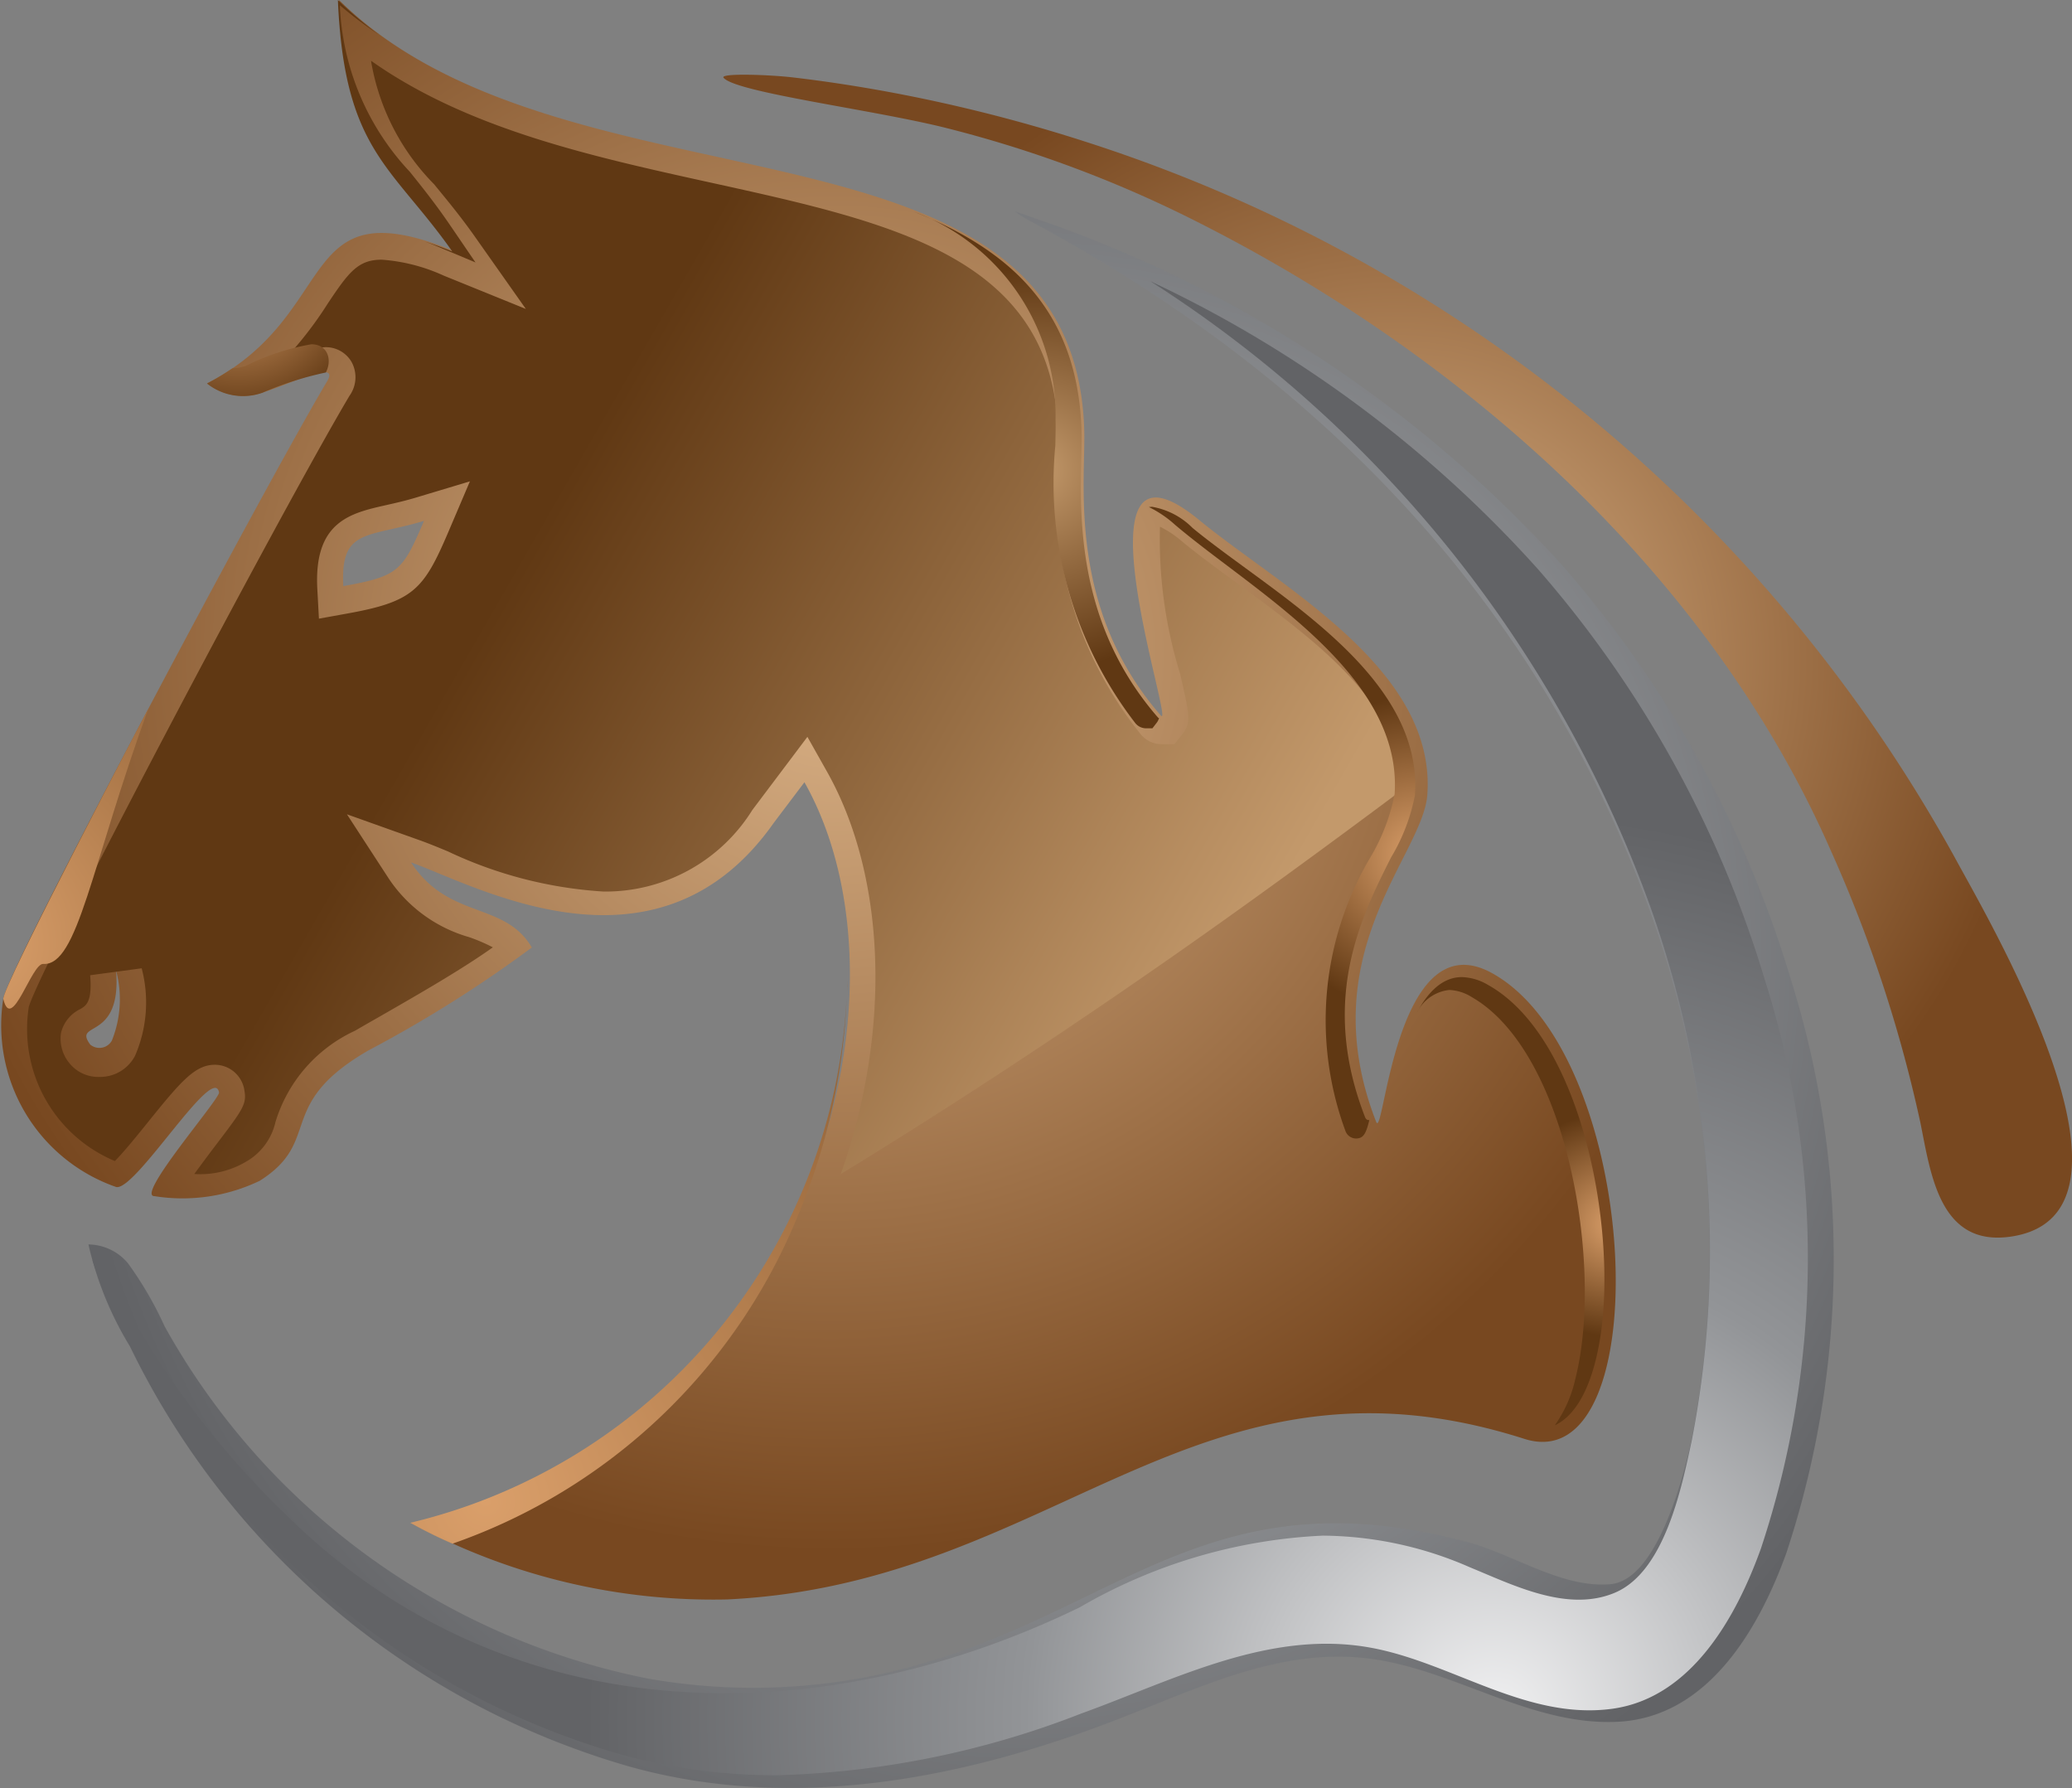
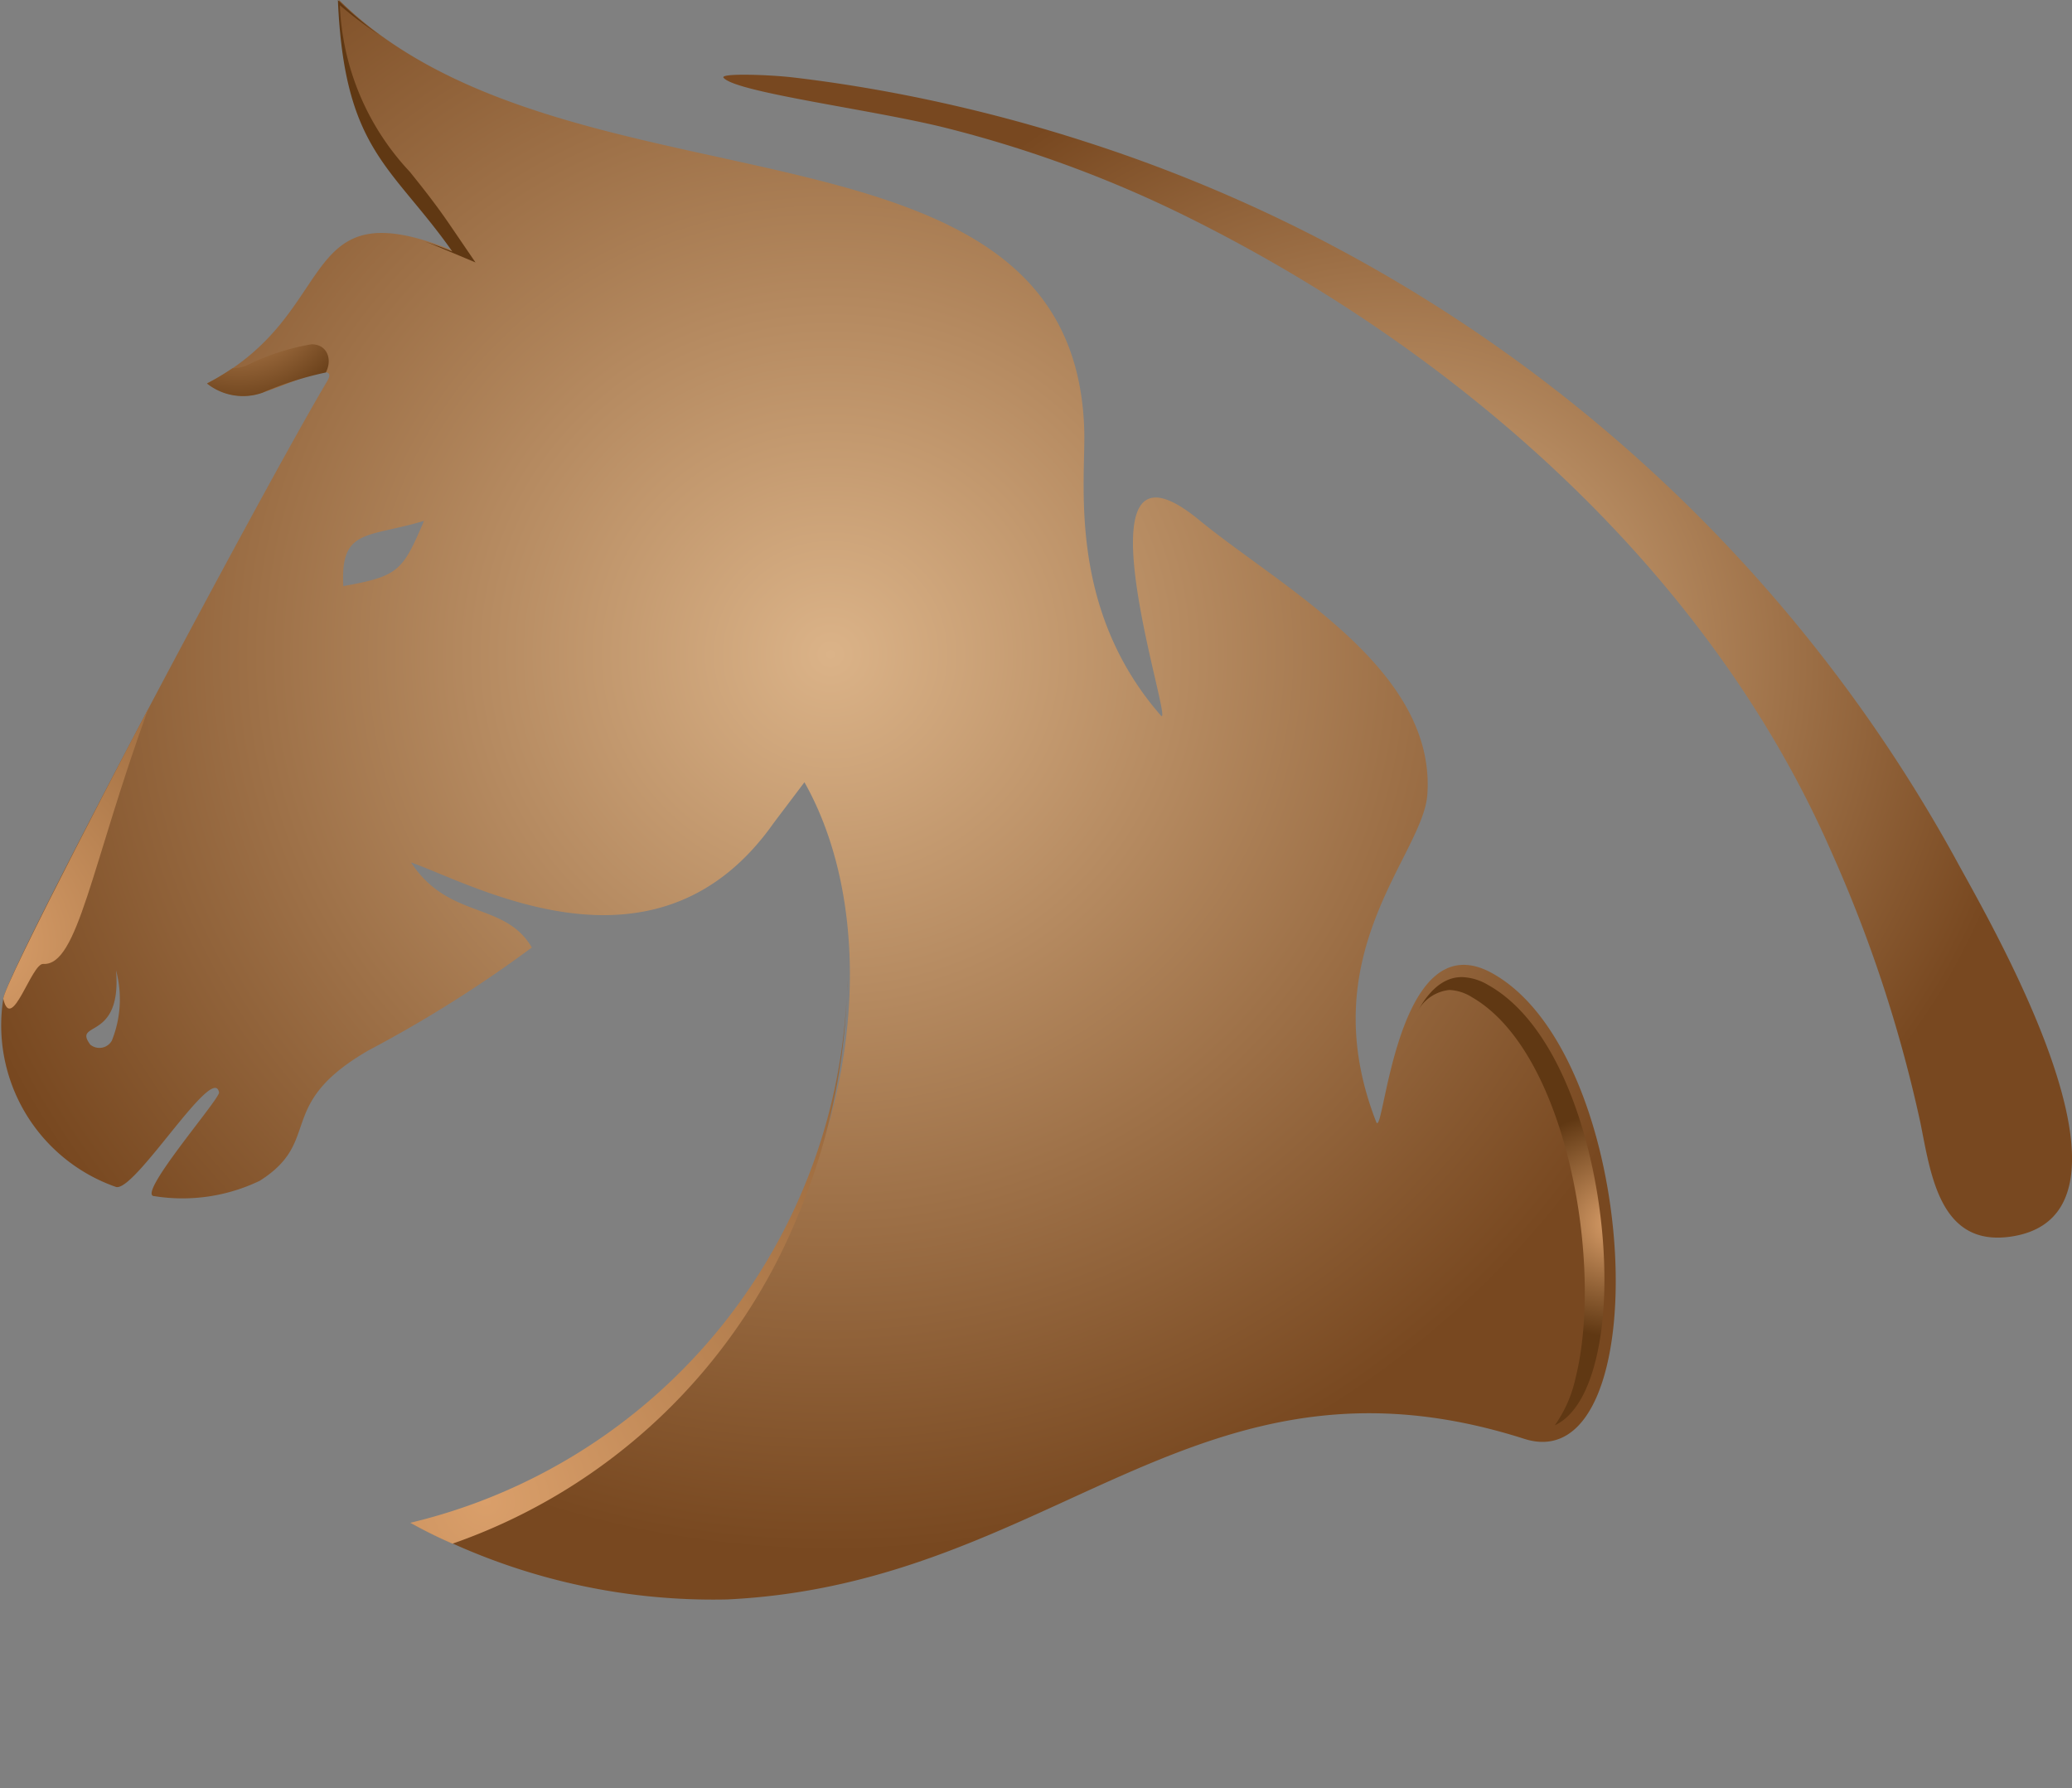
<svg xmlns="http://www.w3.org/2000/svg" xmlns:xlink="http://www.w3.org/1999/xlink" id="Group_1" data-name="Group 1" width="57.943" height="50" viewBox="0 0 57.943 50">
  <rect x="0" y="0" width="57.943" height="50" fill="#808080" stroke="none" />
  <defs>
    <radialGradient id="radial-gradient" cx="0.5" cy="0.5" r="0.541" gradientTransform="matrix(-0.862, 0, 0, 1, 0.931, 0)" gradientUnits="objectBoundingBox">
      <stop offset="0" stop-color="#dbb388" />
      <stop offset="1" stop-color="#784820" />
    </radialGradient>
    <radialGradient id="radial-gradient-2" cx="0.5" cy="0.409" r="0.562" gradientTransform="matrix(-0.993, 0, 0, 1, 0.997, 0)" xlink:href="#radial-gradient" />
    <linearGradient id="linear-gradient" x1="0.876" y1="0.812" x2="0.31" y2="0.553" gradientUnits="objectBoundingBox">
      <stop offset="0" stop-color="#c3996b" />
      <stop offset="1" stop-color="#603813" />
    </linearGradient>
    <radialGradient id="radial-gradient-3" cx="0.185" cy="0.721" r="1.913" gradientTransform="matrix(-2.068, 0, 0, 1, 0.233, 0)" gradientUnits="objectBoundingBox">
      <stop offset="0" stop-color="#da9f6a" />
      <stop offset="1" stop-color="#603813" />
    </radialGradient>
    <radialGradient id="radial-gradient-4" cx="-0.098" cy="-1.175" r="2.597" gradientTransform="matrix(-0.424, 0, 0, 1, 0.205, 0)" xlink:href="#radial-gradient-3" />
    <radialGradient id="radial-gradient-5" cx="0.238" cy="0.924" r="1.864" gradientTransform="matrix(-1.248, 0, 0, 1, 0.469, 0)" xlink:href="#radial-gradient-3" />
    <radialGradient id="radial-gradient-6" cx="0.707" cy="0.551" r="0.25" gradientTransform="matrix(-2.39, 0, 0, 1, 2.685, 0)" xlink:href="#radial-gradient-3" />
    <radialGradient id="radial-gradient-7" cx="0.707" cy="0.551" r="0.25" gradientTransform="matrix(-2.371, 0, 0, 1, 2.667, 0)" xlink:href="#radial-gradient-3" />
    <radialGradient id="radial-gradient-8" cx="0.5" cy="0.5" r="0.391" gradientTransform="matrix(-2.107, 0, 0, 1, 1.553, 0)" xlink:href="#linear-gradient" />
    <radialGradient id="radial-gradient-9" cx="0.542" cy="0.466" r="0.606" gradientTransform="matrix(-0.903, 0, 0, 1, 1.027, 0)" gradientUnits="objectBoundingBox">
      <stop offset="0" stop-color="#f1f1f2" />
      <stop offset="0.516" stop-color="#929497" />
      <stop offset="1" stop-color="#626366" />
    </radialGradient>
    <radialGradient id="radial-gradient-10" cx="0.859" cy="0.958" r="0.601" gradientTransform="matrix(-0.868, 0, 0, 1, 1.558, 0)" xlink:href="#radial-gradient-9" />
  </defs>
  <path id="Path_1" data-name="Path 1" d="M208.416,612.694a33.749,33.749,0,0,0-6.523-2.384c-2-.509-5.9-.995-6.251-1.41-.117-.138,1.295-.086,1.934-.011.922.108,1.839.249,2.751.419a44.134,44.134,0,0,1,5.53,1.41,42.617,42.617,0,0,1,24.23,20.01c.587,1.091,3.014,5.214,3.246,7.987.111,1.333-.286,2.355-1.64,2.578-2.037.336-2.288-1.718-2.581-3.169a38.464,38.464,0,0,0-2.517-7.639C223.128,622.591,216.048,616.434,208.416,612.694Z" transform="translate(-175.407 -606.725)" fill="url(#radial-gradient)" />
  <path id="Path_2" data-name="Path 2" d="M221.774,632.515c.214-1.012,7.356-14.406,9.053-17.252.375-.629-1.011.064-1.8.311a1.623,1.623,0,0,1-1.551-.257c3.787-1.949,2.418-5.516,6.885-3.708-1.7-2.405-3.019-2.806-3.2-7.01,6.4,6.315,20.573,2.66,20.841,12.036.041,1.432-.484,4.96,2.137,7.965.445.51-2.621-8.493,1.069-5.467,2.3,1.891,6.636,4.167,6.388,7.684-.12,1.7-3.264,4.445-1.431,9.149.218.56.543-5.653,3.244-4.156,4.207,2.331,4.652,14.217.9,13.02-9.184-2.931-13.146,4.055-22.294,4.49a17.7,17.7,0,0,1-8.762-2.1c11.18-2.788,14.256-14.853,10.924-20.749l-.856,1.133c-3.253,4.627-8.322,1.756-10.146,1.108,1.049,1.608,2.622,1.085,3.378,2.38a35.522,35.522,0,0,1-4.574,2.88c-2.623,1.52-1.262,2.522-3.034,3.642a4.989,4.989,0,0,1-2.945.43c-.537,0,1.837-2.726,1.806-2.9-.153-.849-2.391,2.852-2.894,2.638A4.787,4.787,0,0,1,221.774,632.515Zm9.508-11.528c1.548-.279,1.655-.418,2.256-1.824C231.949,619.641,231.194,619.366,231.282,620.987Zm-7.075,12.821a.4.4,0,0,0,.6-.109,3.1,3.1,0,0,0,.119-1.968C225.094,633.74,223.7,633.128,224.207,633.809Z" transform="translate(-221.681 -604.599)" fill-rule="evenodd" fill="url(#radial-gradient-2)" />
-   <path id="Path_3" data-name="Path 3" d="M265.741,633.135c-3,2.092-6.061,4.109-9.185,6.02,1.411-3.972,1.286-8.291-.385-11.257l-.546-.969-1.54,2.045a4.837,4.837,0,0,1-4.163,2.28,11.86,11.86,0,0,1-4.35-1.122c-.3-.125-.571-.235-.794-.314l-2.03-.724,1.176,1.807a4.033,4.033,0,0,0,2.238,1.627,4.829,4.829,0,0,1,.666.286c-.909.648-2.233,1.4-3.175,1.942-.251.143-.482.275-.681.391a4.133,4.133,0,0,0-2.222,2.549,1.71,1.71,0,0,1-.837,1.119,2.5,2.5,0,0,1-1.434.336c.22-.3.463-.624.623-.835.718-.945.848-1.115.78-1.492a.838.838,0,0,0-.827-.727c-.556,0-.953.466-1.877,1.612-.263.327-.666.827-.92,1.08a4,4,0,0,1-2.407-4.307c.287-1.056,7.085-13.923,8.968-17.089a.891.891,0,0,0,.06-.944.831.831,0,0,0-.755-.415,3.24,3.24,0,0,0-1.058.275,10.549,10.549,0,0,0,1.144-1.493c.583-.874.846-1.229,1.508-1.229a5,5,0,0,1,1.733.444l2.3.933-1.429-2.027c-.407-.578-.8-1.047-1.138-1.461a6.407,6.407,0,0,1-1.763-3.452c2.708,1.913,6.168,2.675,9.533,3.415,5.12,1.127,9.541,2.1,9.681,6.979.005.193,0,.426-.006.693a10.711,10.711,0,0,0,2.322,7.751.757.757,0,0,0,.578.272l.359,0,.219-.275c.256-.321.208-.53-.058-1.689a12.683,12.683,0,0,1-.564-4.117,2.881,2.881,0,0,1,.622.416c.46.379.987.764,1.544,1.171,2.186,1.6,4.653,3.409,4.581,5.788C270.091,630.028,267.933,631.606,265.741,633.135Zm-28.733.265-1.441.194c.061.745-.11.848-.275.946a1,1,0,0,0-.54.668,1.075,1.075,0,0,0,.235.845,1.034,1.034,0,0,0,.836.384,1.1,1.1,0,0,0,1-.592A3.747,3.747,0,0,0,237.008,633.4Zm7.685-13.166c-.313.095-.6.159-.852.216-.995.224-2.024.456-1.921,2.35l.045.824.812-.147c1.827-.33,2.119-.67,2.8-2.261l.61-1.431Z" transform="translate(-233.046 -606.326)" fill-rule="evenodd" fill="url(#linear-gradient)" style="mix-blend-mode: lighten;isolation: isolate" />
  <path id="Path_4" data-name="Path 4" d="M264.906,660.044c0,.1,0,.2-.007.3C264.9,660.246,264.905,660.145,264.906,660.044Z" transform="translate(-241.209 -632.631)" fill="#8a5d3b" fill-rule="evenodd" />
  <path id="Path_5" data-name="Path 5" d="M305.576,651.831c-.326-.02-.883,1.947-1.115.982-.068-.285,4.055-8.122,4.055-8.122C306.911,649.1,306.547,651.891,305.576,651.831Z" transform="translate(-304.368 -624.879)" fill-rule="evenodd" fill="url(#radial-gradient-3)" />
  <path id="Path_6" data-name="Path 6" d="M295.357,624.675a6.576,6.576,0,0,1,1.841-.605c.45,0,.587.435.4.789a9.322,9.322,0,0,0-1.772.566,1.62,1.62,0,0,1-1.551-.258,6.7,6.7,0,0,0,.709-.424A1.46,1.46,0,0,0,295.357,624.675Z" transform="translate(-288.487 -614.444)" fill-rule="evenodd" fill="url(#radial-gradient-4)" />
  <path id="Path_7" data-name="Path 7" d="M286,604.746a7.217,7.217,0,0,0,1.957,4.657c.339.422.722.9,1.121,1.486l.715,1.048-1.149-.482c-.094-.039-.176-.068-.265-.1.235.072.489.164.766.276-1.7-2.412-3.019-2.814-3.2-7.03a10.354,10.354,0,0,0,1.142.965A11.59,11.59,0,0,1,286,604.746Z" transform="translate(-276.496 -604.599)" fill="#603813" fill-rule="evenodd" />
  <path id="Path_8" data-name="Path 8" d="M277.2,661.2a17.477,17.477,0,0,1-1.339,6.008,16.189,16.189,0,0,1-9.682,9.226A13.108,13.108,0,0,1,265,675.85,15.917,15.917,0,0,0,277.2,661.2Z" transform="translate(-253.526 -633.272)" fill-rule="evenodd" fill="url(#radial-gradient-5)" />
  <path id="Path_9" data-name="Path 9" d="M225.941,672.44c.625-.291,1.074-1.163,1.278-2.5.464-3.032-.531-8.363-3.15-9.817a1.512,1.512,0,0,0-.726-.216c-.542,0-.948.418-1.255.989a1.143,1.143,0,0,1,.907-.629,1.282,1.282,0,0,1,.626.2c2.69,1.544,3.682,7.551,2.9,10.653A3.608,3.608,0,0,1,225.941,672.44Z" transform="translate(-182.462 -632.587)" fill-rule="evenodd" fill="url(#radial-gradient-6)" />
-   <path id="Path_10" data-name="Path 10" d="M238.575,650.966c.21,0,.285-.117.381-.516a.17.17,0,0,1-.024,0c-.029,0-.068-.014-.095-.08-1.276-3.281-.118-5.581.726-7.262a5.346,5.346,0,0,0,.668-1.74c.194-2.745-2.541-4.745-4.739-6.351-.537-.394-1.045-.764-1.48-1.123a2.091,2.091,0,0,0-1.129-.59.459.459,0,0,0-.089.008,3.122,3.122,0,0,1,.727.493c.437.371.942.753,1.477,1.157,2.168,1.639,4.849,3.664,4.665,6.377a5.563,5.563,0,0,1-.646,1.713,8.931,8.931,0,0,0-.735,7.687A.319.319,0,0,0,238.575,650.966Z" transform="translate(-200.663 -619.133)" fill-rule="evenodd" fill="url(#radial-gradient-7)" />
-   <path id="Path_11" data-name="Path 11" d="M254.11,630.686c.016.018.026.021.034.015a.38.38,0,0,1-.076.148l-.11.143-.183,0a.39.39,0,0,1-.3-.151,11,11,0,0,1-2.232-7.755c.006-.283.012-.531.006-.736a6.075,6.075,0,0,0-3.956-5.8c2.687,1.074,4.588,2.762,4.684,6.145C252.014,624.134,251.489,627.672,254.11,630.686Z" transform="translate(-221.731 -610.628)" fill-rule="evenodd" fill="url(#radial-gradient-8)" />
-   <path id="Path_12" data-name="Path 12" d="M210.177,645.939A10.089,10.089,0,0,1,211.2,647.7a19.891,19.891,0,0,0,13.521,9.85,16.875,16.875,0,0,0,7.932-.5c5.408-1.641,8.04-5.174,14.983-3.317,1.286.344,2.657,1.3,4,1.177,1.3-.116,2.04-2.991,2.271-4.064a27.373,27.373,0,0,0,.413-7.423,28.071,28.071,0,0,0-1.559-7.268c-3.053-8.521-9.066-14.9-17.311-19.335a3.218,3.218,0,0,1-.469-.294l.517.18a35.354,35.354,0,0,1,14.751,9.677,31.1,31.1,0,0,1,6.41,11.557,26.134,26.134,0,0,1-.11,16.108c-.8,2.21-2.24,4.582-4.7,4.709s-4.62-1.494-7.027-1.774c-2.543-.3-4.889.924-7.215,1.8-4.264,1.615-8.9,2.474-13.375,1.236a22.381,22.381,0,0,1-14-11.754,9.547,9.547,0,0,1-1.162-2.854A1.463,1.463,0,0,1,210.177,645.939Z" transform="translate(-206.597 -610.616)" fill="url(#radial-gradient-9)" />
-   <path id="Path_13" data-name="Path 13" d="M229.69,662.487a25.17,25.17,0,0,0,8.5-1.726c2.606-.942,5.288-2.373,8.14-1.831,2.251.427,4.325,2.02,6.7,1.7,2.223-.3,3.479-2.573,4.166-4.485a25.771,25.771,0,0,0,.1-15.925,31.005,31.005,0,0,0-6.335-11.454,33.9,33.9,0,0,0-10.842-8.053A34.708,34.708,0,0,1,254.1,638.2a28.74,28.74,0,0,1,1.579,7.385,27.832,27.832,0,0,1-.419,7.546c-.283,1.327-.76,3.667-2.149,4.253-1.322.558-2.832-.209-4.046-.707a10.394,10.394,0,0,0-4.124-.889,14.873,14.873,0,0,0-6.8,2.007c-7.419,3.6-16.064,3.469-22.191-2.59a24.778,24.778,0,0,1-4.073-5.127c-.134-.237-.247-.464-.356-.68a4.488,4.488,0,0,0-.618-1.021,1.38,1.38,0,0,0-.368-.291,9.687,9.687,0,0,0,.748,1.689c.094.182.187.361.273.535a22.034,22.034,0,0,0,13.771,11.6A16.32,16.32,0,0,0,229.69,662.487Z" transform="translate(-207.951 -612.851)" fill="url(#radial-gradient-10)" style="mix-blend-mode: lighten;isolation: isolate" />
</svg>